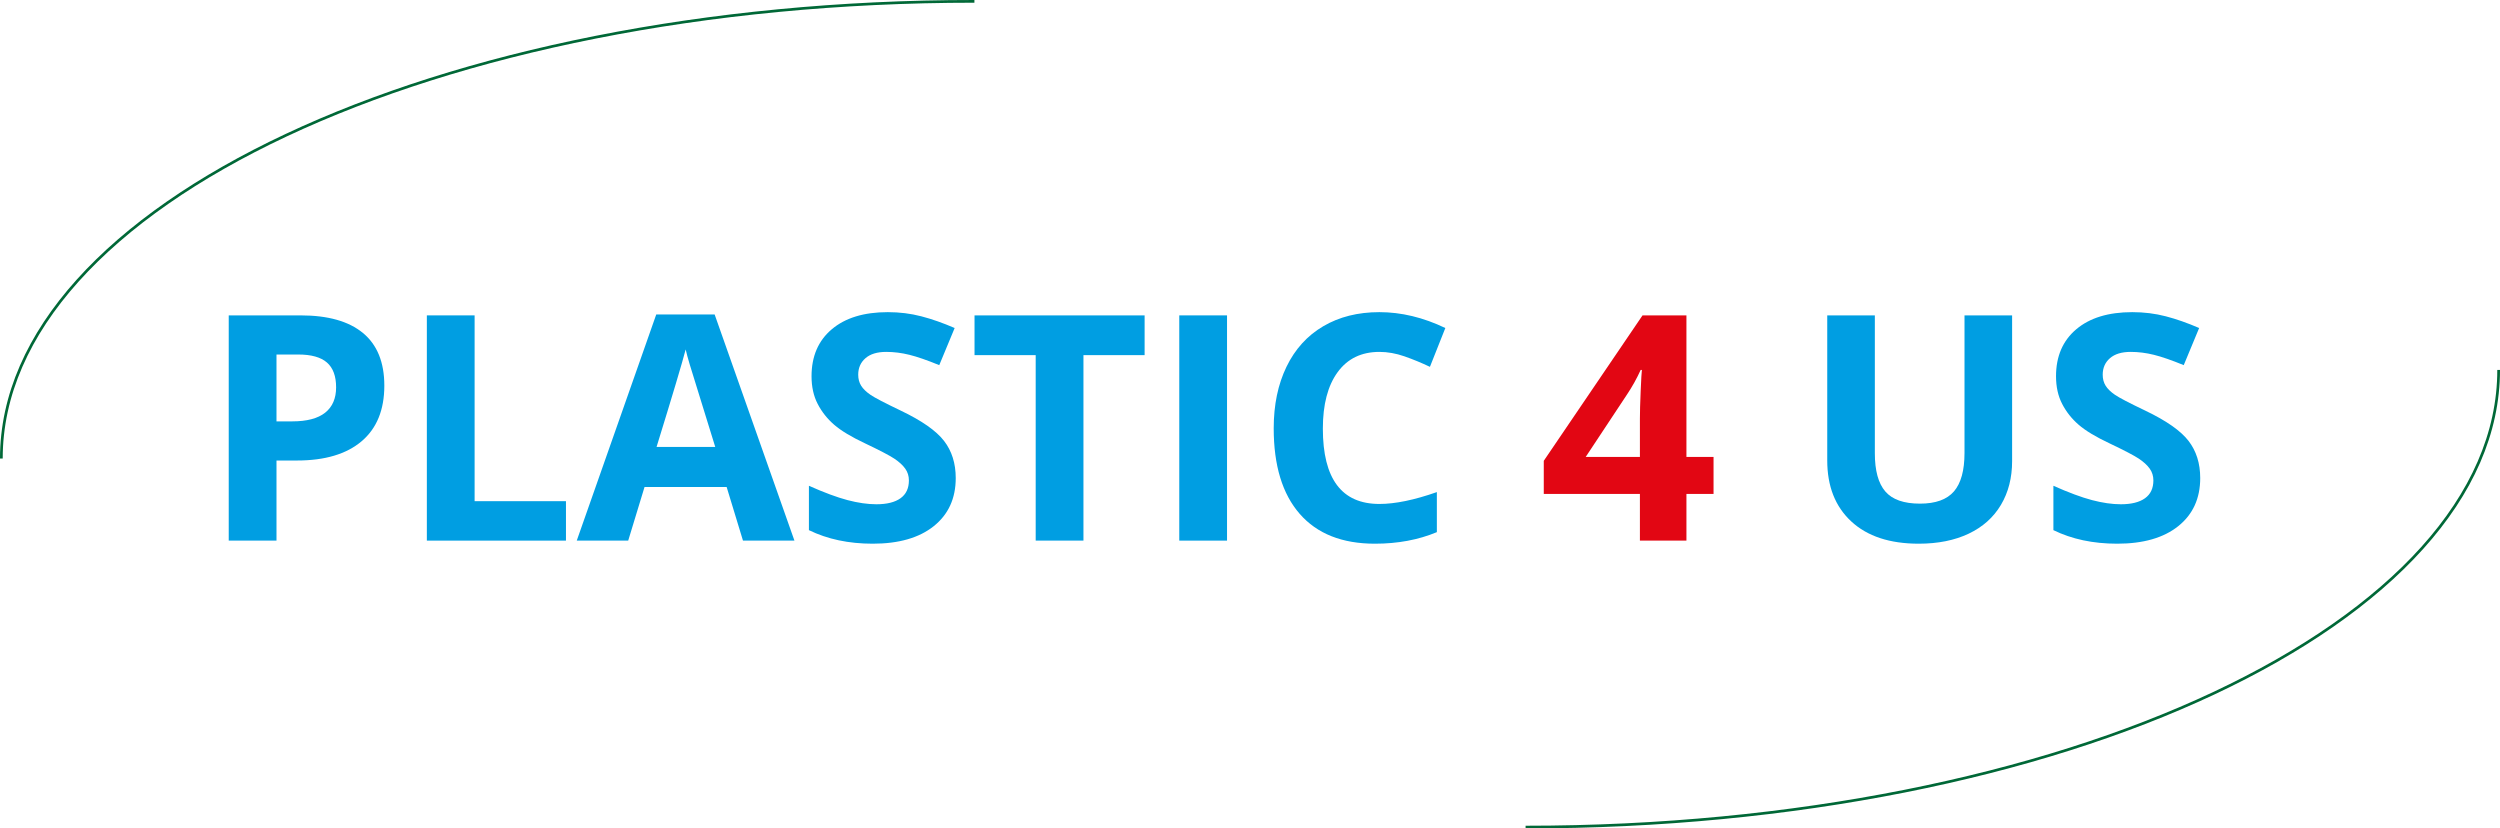
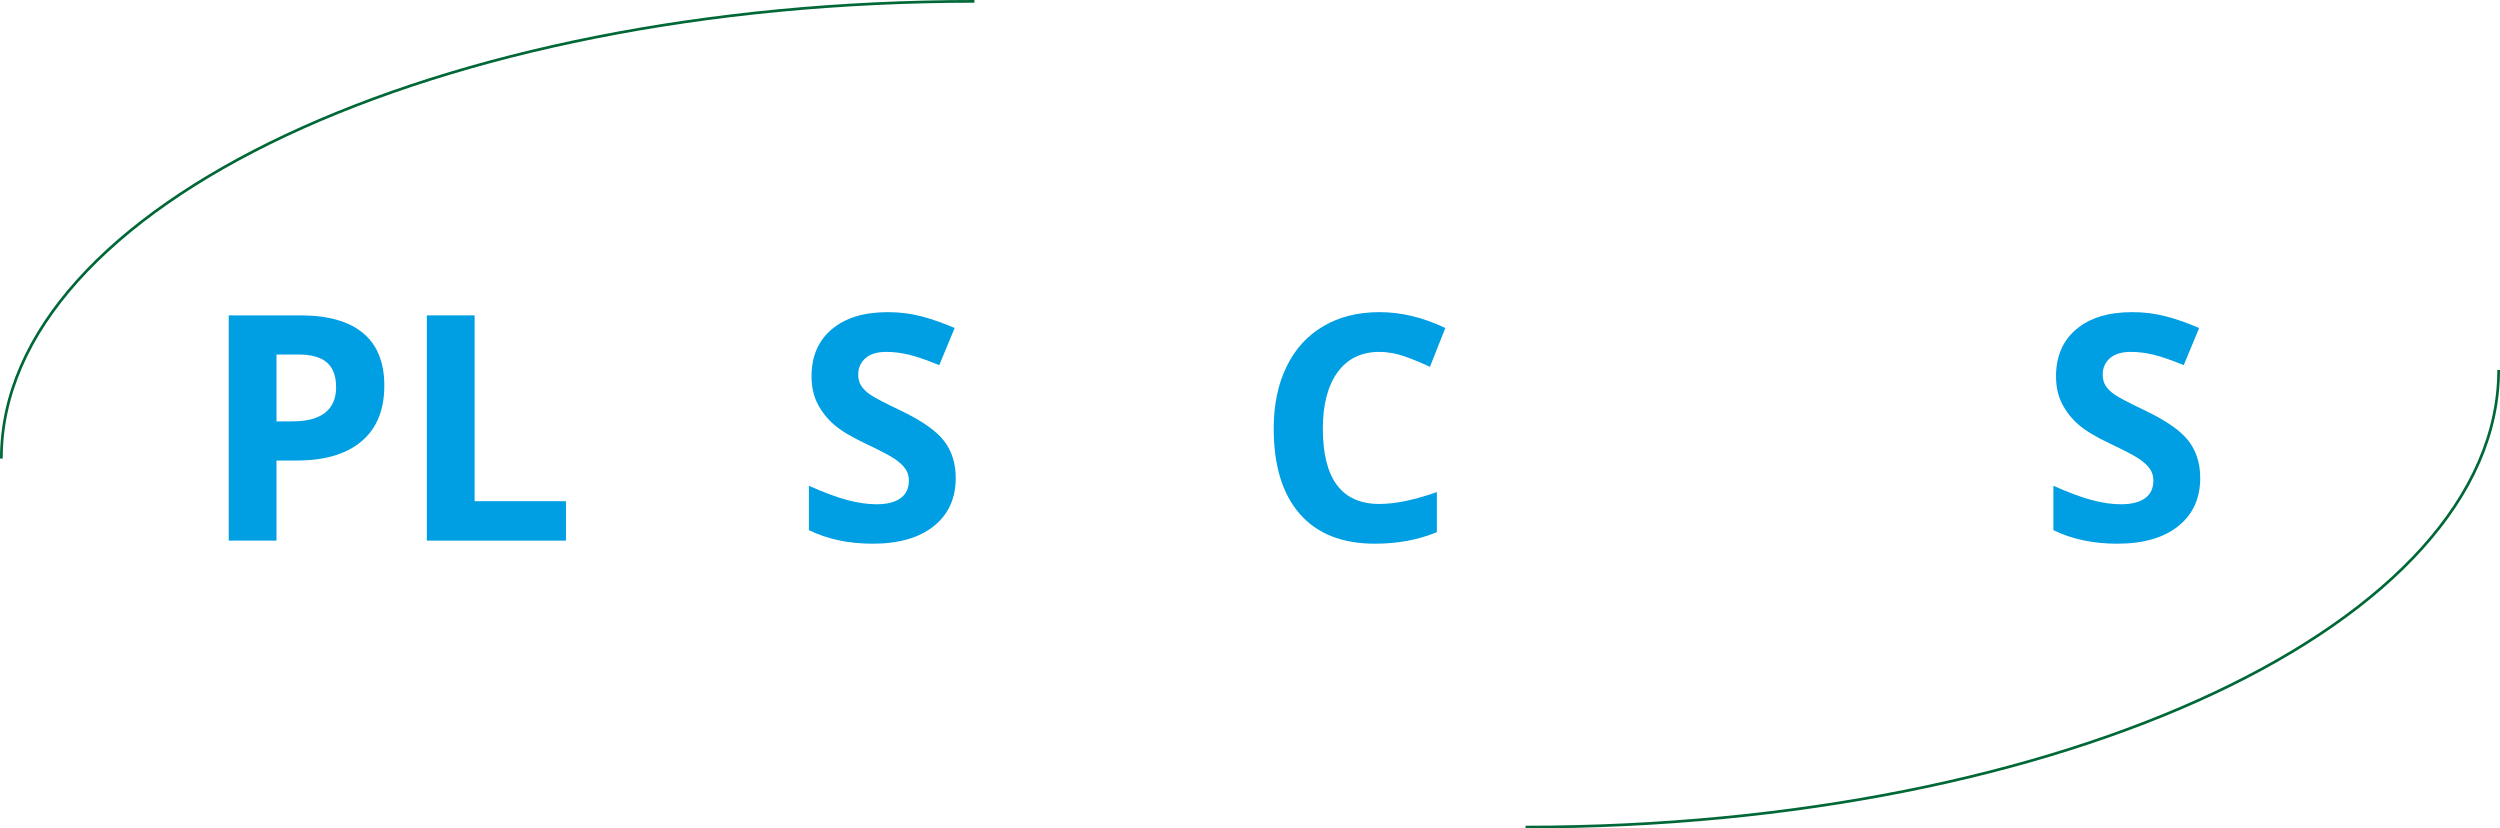
<svg xmlns="http://www.w3.org/2000/svg" version="1.1" x="0px" y="0px" width="921px" height="305.197px" viewBox="0 0 921 305.197" style="enable-background:new 0 0 921 305.197;" xml:space="preserve">
  <style type="text/css">
	.st0{fill:#009EE2;}
	.st1{fill:#E20613;}
	.st2{fill:none;stroke:#006837;stroke-miterlimit:10;}
</style>
  <defs>
</defs>
  <path class="st0" d="M141.587,142.068c0,8.931-2.79,15.76-8.37,20.489c-5.582,4.731-13.519,7.094-23.81,7.094h-7.548v29.513H84.264  v-82.976h26.505c10.064,0,17.717,2.166,22.957,6.499C138.967,127.019,141.587,133.48,141.587,142.068z M101.858,155.235h5.789  c5.41,0,9.458-1.069,12.146-3.208c2.686-2.137,4.03-5.249,4.03-9.335c0-4.123-1.126-7.169-3.378-9.138  c-2.25-1.966-5.78-2.951-10.584-2.951h-8.002V155.235z" />
  <path class="st0" d="M157.251,199.164v-82.976h17.594v68.447h33.656v14.529H157.251z" />
-   <path class="st0" d="M273.713,199.164l-6.016-19.751h-30.251l-6.016,19.751h-18.956l29.286-83.317h21.51l29.399,83.317H273.713z   M263.497,164.657c-5.562-17.896-8.693-28.017-9.394-30.364c-0.699-2.345-1.201-4.2-1.503-5.562  c-1.249,4.844-4.824,16.82-10.727,35.926H263.497z" />
  <path class="st0" d="M352.092,176.121c0,7.492-2.697,13.394-8.087,17.708c-5.394,4.313-12.894,6.47-22.504,6.47  c-8.854,0-16.686-1.664-23.497-4.994v-16.345c5.599,2.497,10.339,4.257,14.218,5.278c3.878,1.022,7.424,1.532,10.641,1.532  c3.859,0,6.82-0.738,8.883-2.213c2.061-1.476,3.092-3.669,3.092-6.584c0-1.626-0.454-3.074-1.362-4.341  c-0.908-1.269-2.243-2.488-4-3.662c-1.761-1.172-5.346-3.045-10.756-5.619c-5.071-2.384-8.874-4.672-11.408-6.867  c-2.536-2.193-4.561-4.747-6.073-7.662c-1.514-2.913-2.27-6.318-2.27-10.216c0-7.34,2.488-13.11,7.464-17.31  c4.974-4.2,11.851-6.3,20.63-6.3c4.313,0,8.429,0.511,12.343,1.532c3.918,1.022,8.012,2.461,12.288,4.313l-5.676,13.678  c-4.427-1.816-8.089-3.083-10.981-3.803c-2.896-0.718-5.743-1.078-8.543-1.078c-3.33,0-5.884,0.776-7.662,2.327  c-1.78,1.553-2.668,3.576-2.668,6.073c0,1.553,0.359,2.904,1.078,4.059c0.718,1.153,1.864,2.27,3.433,3.347  c1.571,1.08,5.287,3.019,11.153,5.818c7.755,3.709,13.072,7.426,15.948,11.153C350.653,166.141,352.092,170.711,352.092,176.121z" />
-   <path class="st0" d="M399.142,199.164h-17.594v-68.333h-22.532v-14.643h62.658v14.643h-22.532V199.164z" />
-   <path class="st0" d="M434.444,199.164v-82.976h17.594v82.976H434.444z" />
  <path class="st0" d="M508.169,129.639c-6.622,0-11.748,2.488-15.381,7.464c-3.632,4.974-5.449,11.909-5.449,20.8  c0,18.502,6.942,27.753,20.829,27.753c5.826,0,12.883-1.456,21.17-4.37v14.756c-6.811,2.838-14.416,4.257-22.816,4.257  c-12.071,0-21.303-3.662-27.697-10.981c-6.395-7.323-9.592-17.83-9.592-31.528c0-8.627,1.569-16.184,4.711-22.675  c3.14-6.488,7.653-11.465,13.537-14.925c5.882-3.464,12.777-5.194,20.686-5.194c8.059,0,16.155,1.95,24.291,5.846l-5.676,14.302  c-3.103-1.476-6.225-2.761-9.365-3.859C514.278,130.188,511.195,129.639,508.169,129.639z" />
-   <path class="st1" d="M631.27,181.967h-9.989v17.197h-17.14v-17.197h-35.415v-12.202l36.38-53.577h16.175v52.158h9.989V181.967z   M604.141,168.346V154.27c0-2.345,0.093-5.751,0.284-10.216c0.189-4.464,0.341-7.056,0.454-7.775h-0.454  c-1.401,3.103-3.085,6.13-5.051,9.081l-15.21,22.986H604.141z" />
-   <path class="st0" d="M741.262,116.188v53.69c0,6.13-1.371,11.503-4.116,16.118c-2.743,4.617-6.706,8.154-11.889,10.613  c-5.185,2.461-11.314,3.689-18.389,3.689c-10.67,0-18.956-2.733-24.859-8.202c-5.903-5.467-8.854-12.948-8.854-22.446v-53.463  h17.537v50.796c0,6.395,1.285,11.087,3.859,14.075c2.572,2.99,6.829,4.484,12.77,4.484c5.751,0,9.923-1.505,12.515-4.511  c2.591-3.01,3.887-7.728,3.887-14.161v-50.682H741.262z" />
  <path class="st0" d="M810.56,176.121c0,7.492-2.697,13.394-8.087,17.708c-5.394,4.313-12.894,6.47-22.504,6.47  c-8.854,0-16.686-1.664-23.497-4.994v-16.345c5.599,2.497,10.339,4.257,14.218,5.278c3.878,1.022,7.424,1.532,10.641,1.532  c3.859,0,6.82-0.738,8.883-2.213c2.062-1.476,3.092-3.669,3.092-6.584c0-1.626-0.454-3.074-1.362-4.341  c-0.908-1.269-2.243-2.488-4-3.662c-1.761-1.172-5.346-3.045-10.756-5.619c-5.071-2.384-8.874-4.672-11.408-6.867  c-2.536-2.193-4.561-4.747-6.073-7.662c-1.514-2.913-2.27-6.318-2.27-10.216c0-7.34,2.488-13.11,7.464-17.31  c4.974-4.2,11.851-6.3,20.63-6.3c4.313,0,8.429,0.511,12.343,1.532c3.918,1.022,8.012,2.461,12.288,4.313l-5.676,13.678  c-4.427-1.816-8.089-3.083-10.981-3.803c-2.896-0.718-5.743-1.078-8.543-1.078c-3.33,0-5.884,0.776-7.662,2.327  c-1.78,1.553-2.667,3.576-2.667,6.073c0,1.553,0.359,2.904,1.078,4.059c0.718,1.153,1.864,2.27,3.433,3.347  c1.571,1.08,5.287,3.019,11.153,5.818c7.755,3.709,13.072,7.426,15.948,11.153C809.121,166.141,810.56,170.711,810.56,176.121z" />
  <path class="st2" d="M0.5,168.918C0.5,75.827,160.834,0.5,358.976,0.5" />
  <path class="st2" d="M920.5,136.279c0,93.09-160.334,168.418-358.476,168.418" />
</svg>